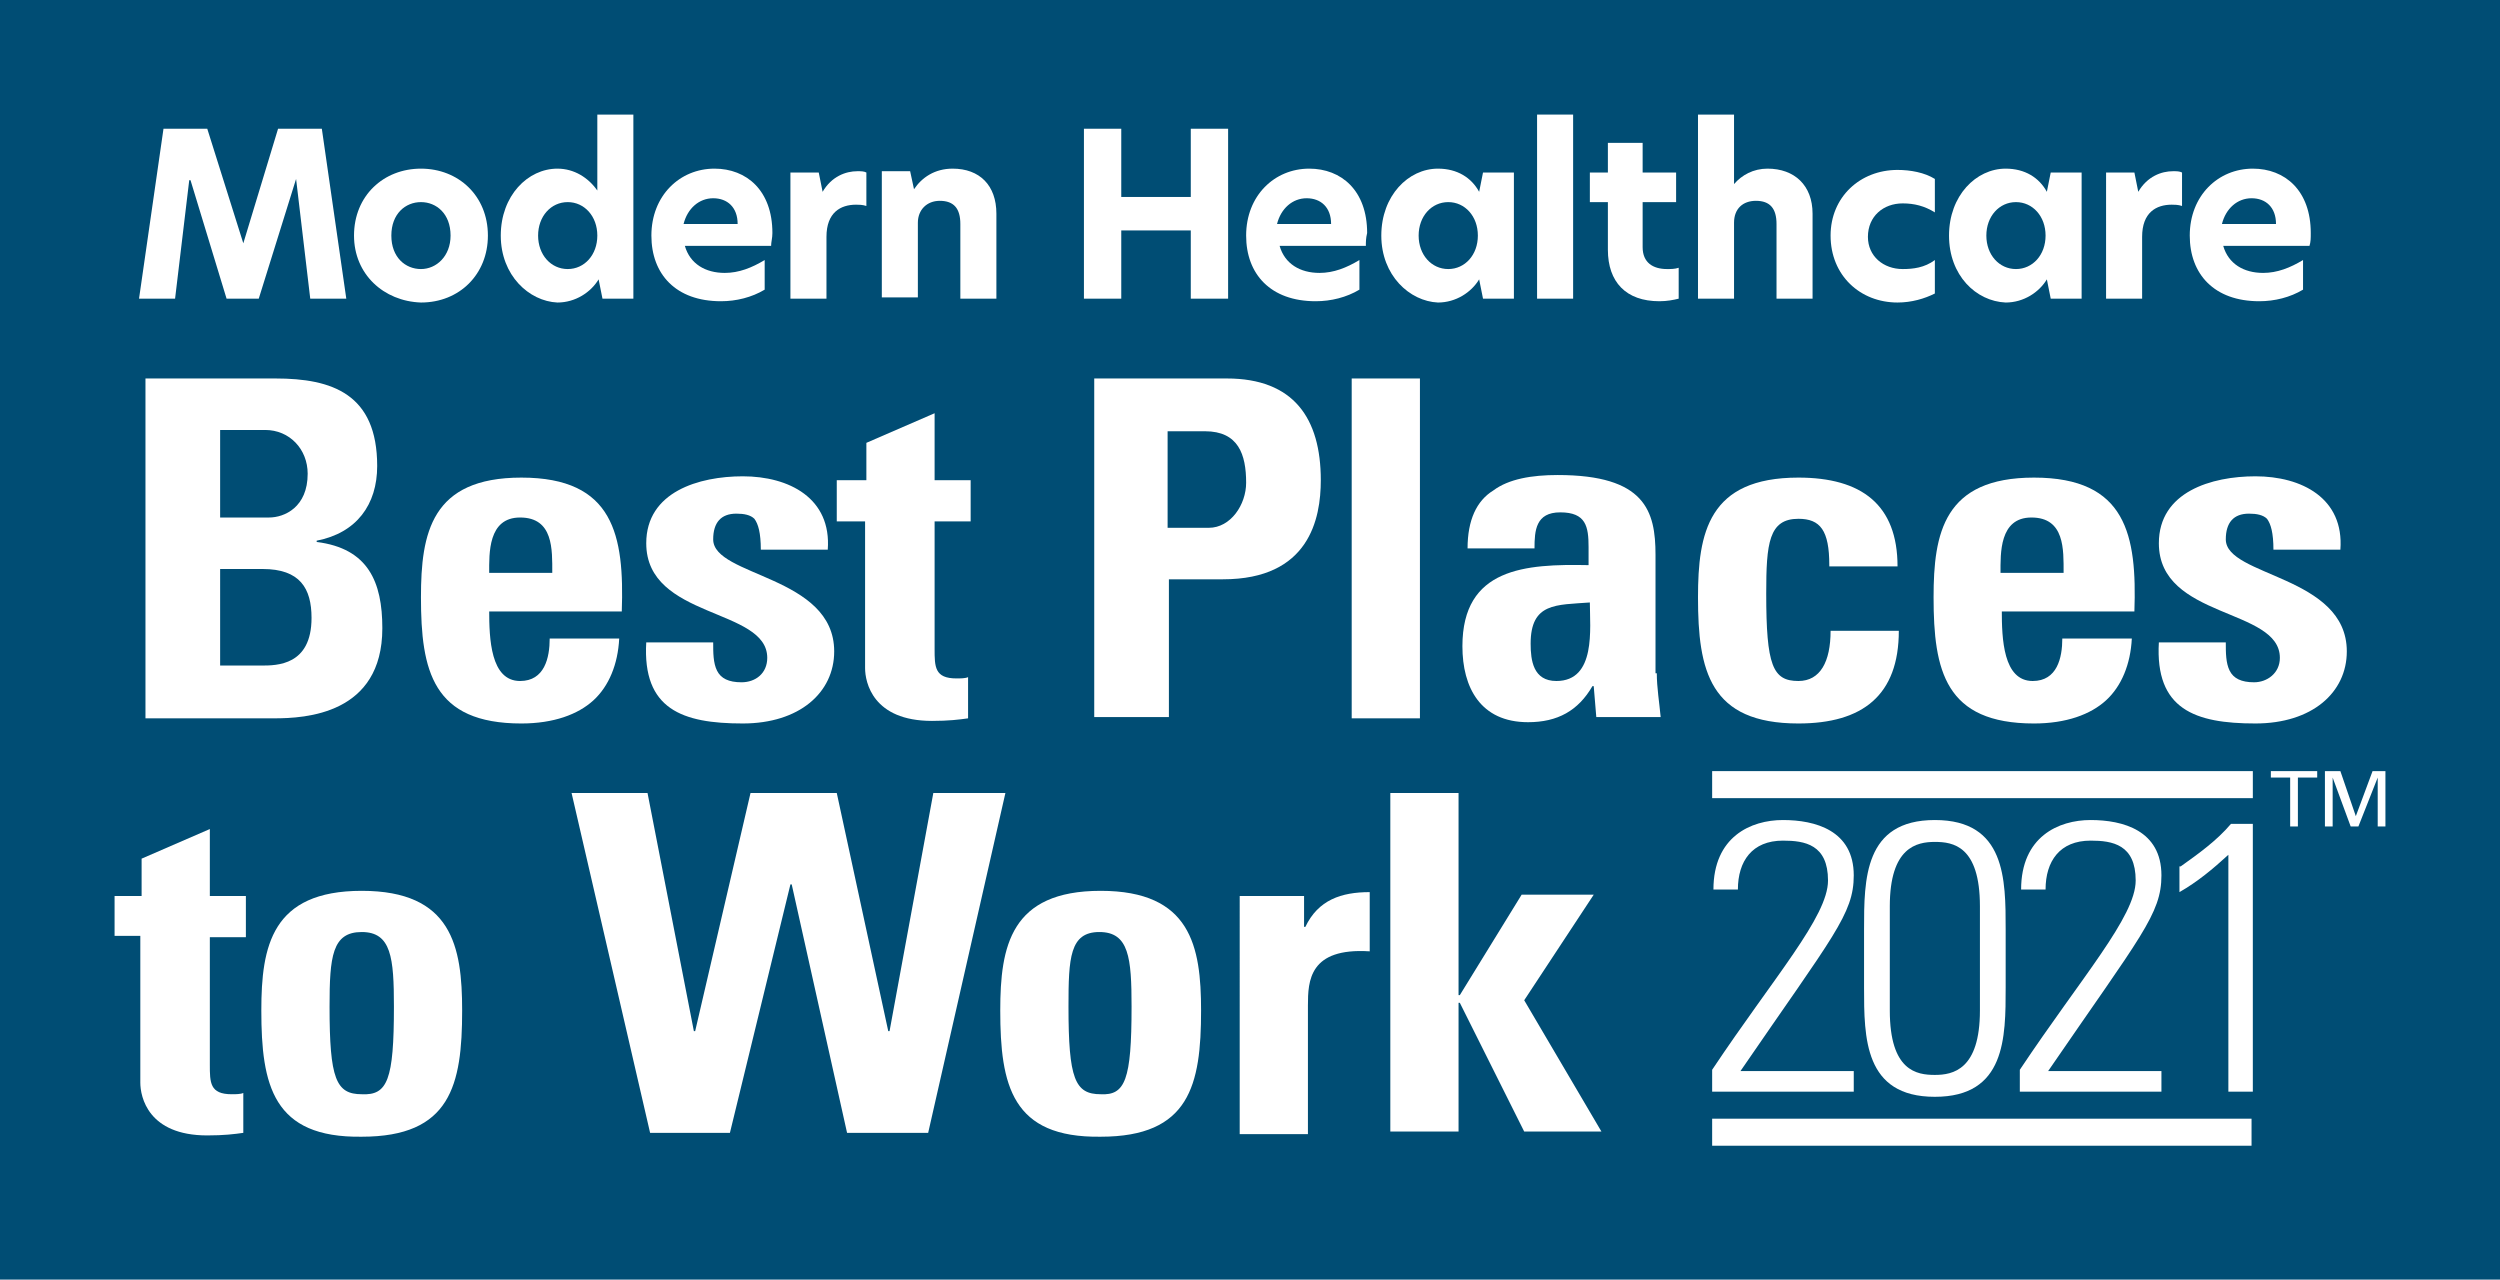
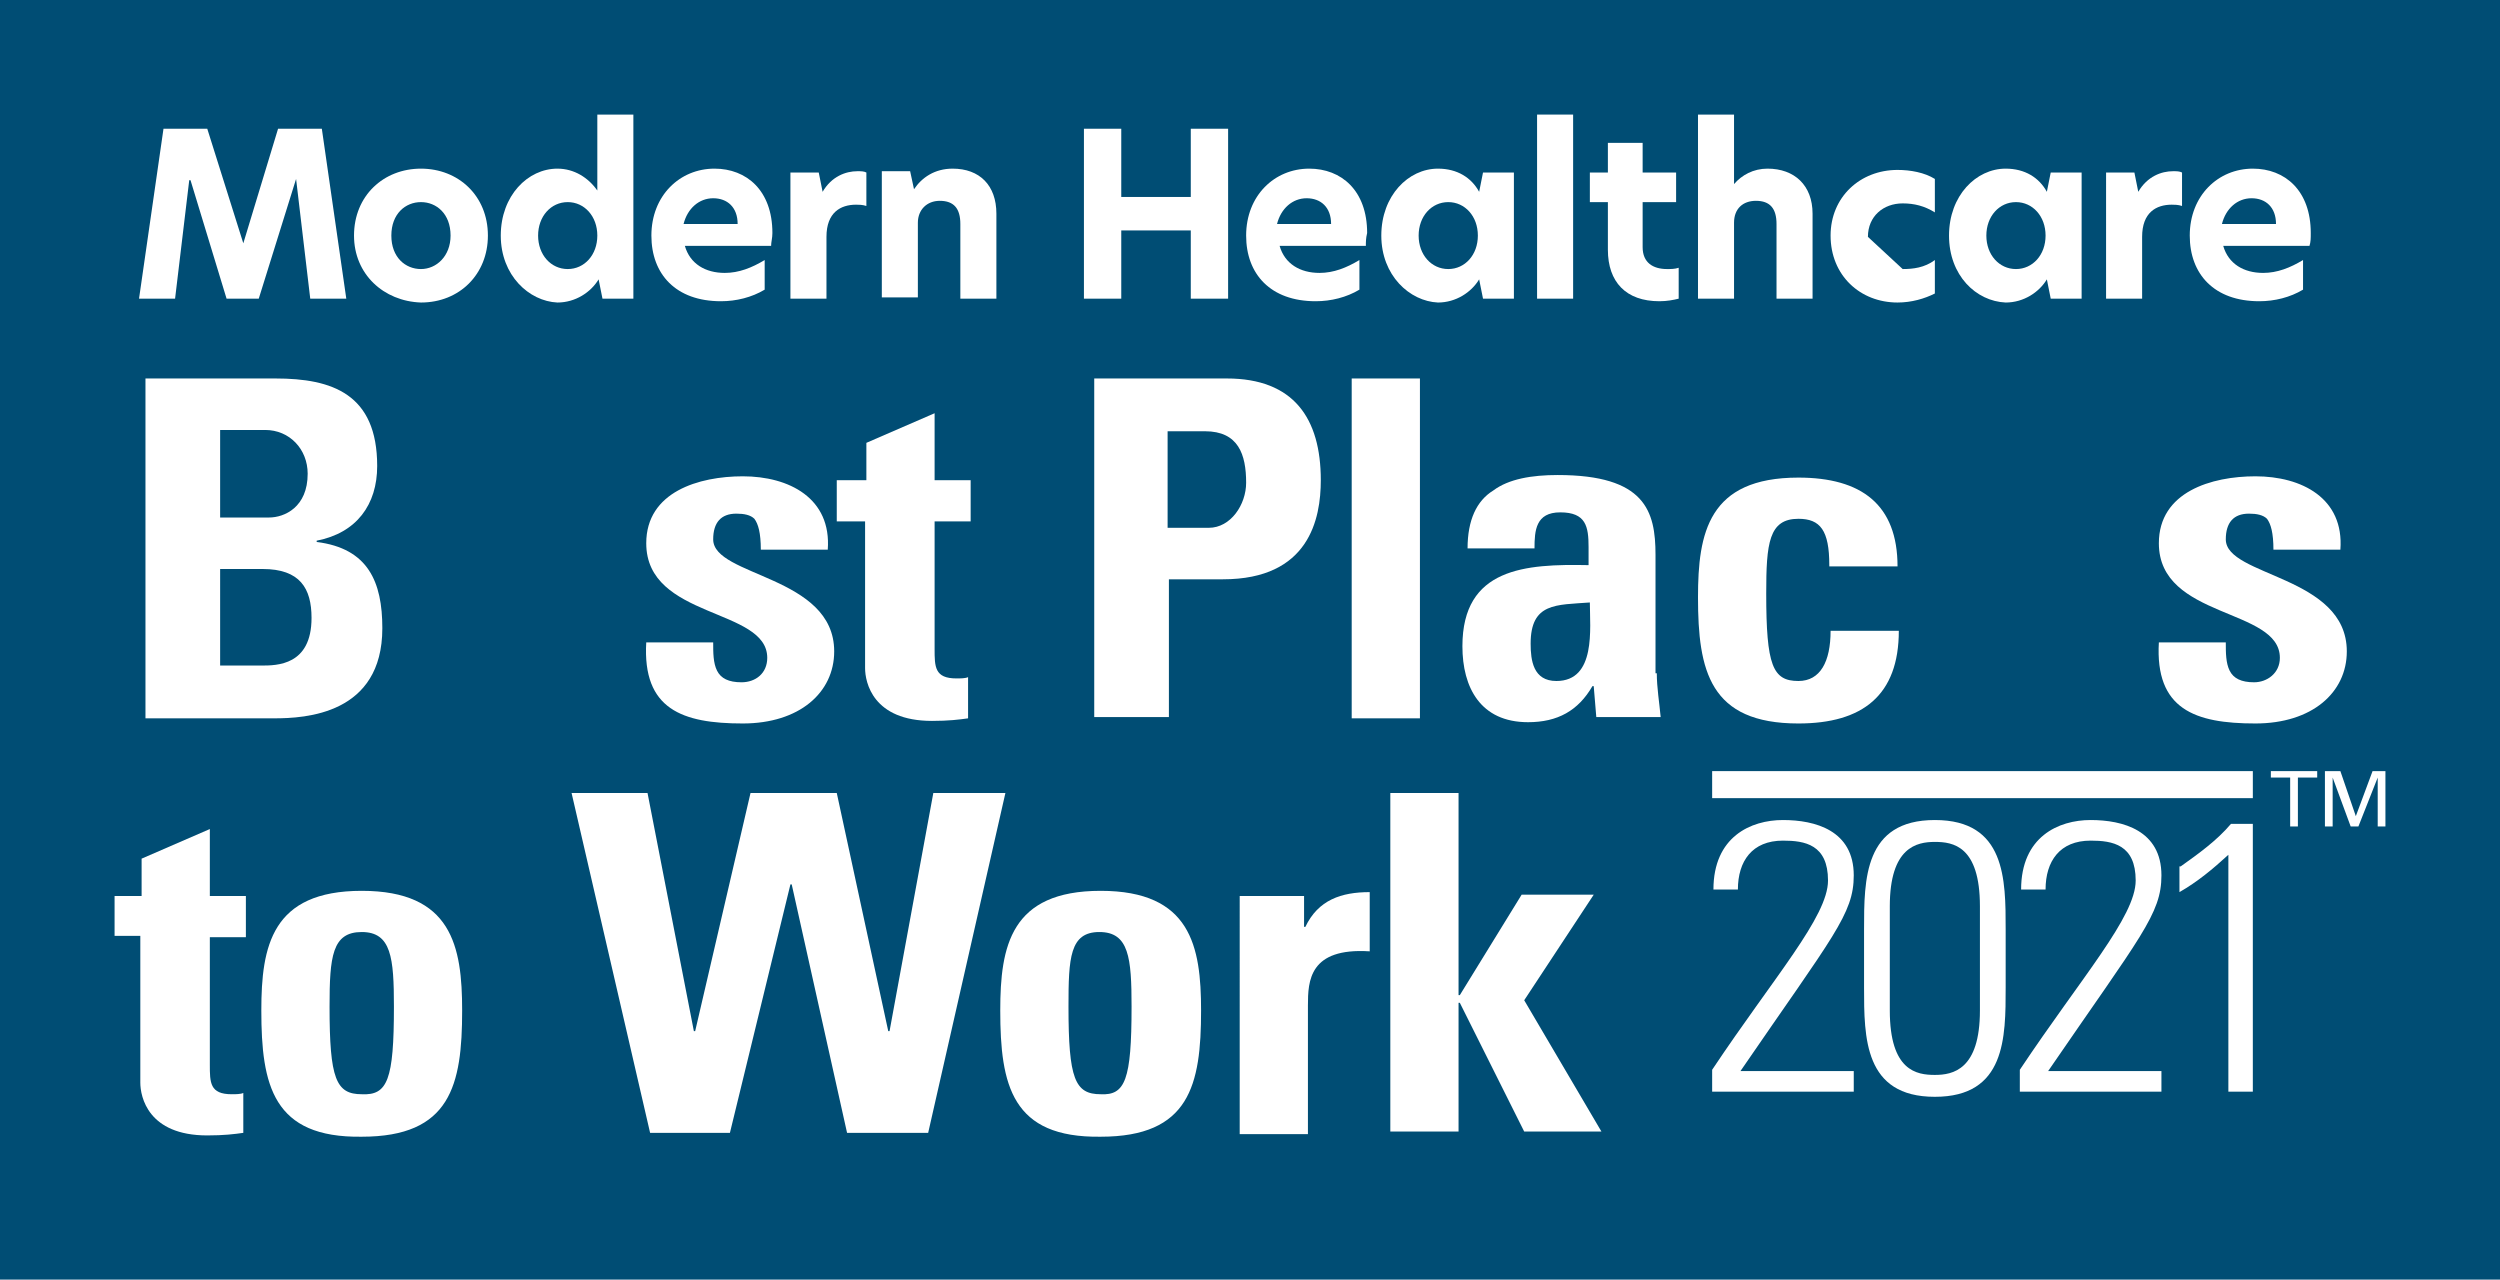
<svg xmlns="http://www.w3.org/2000/svg" version="1.1" id="Layer_1" x="0px" y="0px" viewBox="0 0 194.2 99.4" enable-background="new 0 0 194.2 99.4" xml:space="preserve">
  <rect x="-1.4" y="-1" fill="#004D74" width="195.6" height="100.4" />
  <g>
    <path fill="#FFFFFF" d="M11.3,55.8V29.4h10.1c4.4,0,7.9,1.2,7.9,6.8c0,3-1.6,5.2-4.7,5.8v0.1c4,0.5,5.1,3.1,5.1,6.7   c0,6.7-6,7-8.4,7H11.3z M17.1,40.2h3.8c1.2,0,3-0.8,3-3.4c0-1.9-1.4-3.4-3.3-3.4h-3.5V40.2z M17.1,51.7h3.2c1.2,0,3.9,0,3.9-3.7   c0-2.3-0.9-3.8-3.8-3.8h-3.3V51.7z" />
-     <path fill="#FFFFFF" d="M38,47.4c0,2.2,0.1,5.5,2.4,5.5c1.9,0,2.3-1.8,2.3-3.3h5.4c-0.1,2-0.8,3.7-2,4.8c-1.2,1.1-3.1,1.8-5.6,1.8   c-6.9,0-7.8-4.1-7.8-9.8c0-5,0.8-9.3,7.8-9.3c7.2,0,8,4.5,7.8,10.4H38z M42.9,44.5c0-1.8,0.1-4.3-2.5-4.3c-2.5,0-2.4,2.8-2.4,4.3   H42.9z" />
    <path fill="#FFFFFF" d="M55.4,49.9c0,0.8,0,1.6,0.3,2.2c0.3,0.6,0.9,0.9,1.9,0.9c1.1,0,2-0.7,2-1.9c0-3.9-9.4-3-9.4-8.9   c0-4,4.1-5.2,7.5-5.2c3.6,0,6.9,1.7,6.6,5.7h-5.2c0-1.3-0.2-2-0.5-2.4c-0.3-0.3-0.8-0.4-1.4-0.4c-1.2,0-1.8,0.7-1.8,2   c0,2.9,9.4,2.8,9.4,8.7c0,3.2-2.7,5.6-7.1,5.6c-4.7,0-7.8-1.1-7.5-6.3H55.4z" />
    <path fill="#FFFFFF" d="M65.1,37.3h2.2v-2.9l5.3-2.3v5.2h2.8v3.2h-2.8v9.9c0,1.4,0,2.3,1.7,2.3c0.3,0,0.7,0,0.9-0.1v3.2   c-0.7,0.1-1.5,0.2-2.8,0.2c-4.6,0-5.2-3-5.2-4.1V40.5h-2.2V37.3z" />
    <path fill="#FFFFFF" d="M85,29.4h10.3c5.2,0,7.3,3.1,7.3,7.9c0,3-0.9,7.7-7.6,7.7h-4.2v10.7H85V29.4z M90.7,41h3.2   c1.7,0,2.9-1.8,2.9-3.5c0-2.2-0.6-4-3.2-4h-2.9V41z" />
    <path fill="#FFFFFF" d="M110.3,29.4v26.4h-5.3V29.4H110.3z" />
    <path fill="#FFFFFF" d="M128.7,52.3c0,1.1,0.2,2.3,0.3,3.4h-5l-0.2-2.4h-0.1c-1.1,1.9-2.7,2.8-5,2.8c-3.7,0-5.1-2.7-5.1-5.9   c0-6.1,4.9-6.4,9.8-6.3v-1.4c0-1.6-0.2-2.7-2.2-2.7c-1.9,0-2,1.4-2,2.8h-5.2c0-2.2,0.7-3.7,2-4.5c1.2-0.9,3-1.2,5-1.2   c6.8,0,7.6,2.8,7.6,6.2V52.3z M118.9,50c0,1.3,0.2,2.9,2,2.9c3.1,0,2.6-4.1,2.6-6.1C120.9,47,118.9,46.8,118.9,50z" />
    <path fill="#FFFFFF" d="M142.1,43.9c0-2.7-0.7-3.6-2.4-3.6c-2.3,0-2.5,1.9-2.5,5.8c0,5.6,0.5,6.8,2.5,6.8c1.7,0,2.5-1.5,2.5-3.9   h5.3c0,5-2.8,7.2-7.8,7.2c-6.9,0-7.8-4.1-7.8-9.8c0-5,0.8-9.3,7.8-9.3c4.9,0,7.7,2.1,7.7,6.9H142.1z" />
-     <path fill="#FFFFFF" d="M155.5,47.4c0,2.2,0.1,5.5,2.4,5.5c1.9,0,2.3-1.8,2.3-3.3h5.4c-0.1,2-0.8,3.7-2,4.8   c-1.2,1.1-3.1,1.8-5.6,1.8c-6.9,0-7.8-4.1-7.8-9.8c0-5,0.8-9.3,7.8-9.3c7.2,0,8,4.5,7.8,10.4H155.5z M160.3,44.5   c0-1.8,0.1-4.3-2.5-4.3c-2.5,0-2.4,2.8-2.4,4.3H160.3z" />
    <path fill="#FFFFFF" d="M172.9,49.9c0,0.8,0,1.6,0.3,2.2c0.3,0.6,0.9,0.9,1.9,0.9s2-0.7,2-1.9c0-3.9-9.4-3-9.4-8.9   c0-4,4.1-5.2,7.5-5.2c3.6,0,6.9,1.7,6.6,5.7h-5.2c0-1.3-0.2-2-0.5-2.4c-0.3-0.3-0.8-0.4-1.4-0.4c-1.2,0-1.8,0.7-1.8,2   c0,2.9,9.4,2.8,9.4,8.7c0,3.2-2.7,5.6-7.1,5.6c-4.7,0-7.8-1.1-7.5-6.3H172.9z" />
    <path fill="#FFFFFF" d="M8.9,69.6H11v-2.9l5.3-2.3v5.2h2.8v3.2h-2.8v9.9c0,1.4,0,2.3,1.7,2.3c0.3,0,0.7,0,0.9-0.1V88   c-0.7,0.1-1.5,0.2-2.8,0.2c-4.6,0-5.2-3-5.2-4.1V72.7H8.9V69.6z" />
    <path fill="#FFFFFF" d="M20.3,78.5c0-5,0.8-9.3,7.8-9.3s7.8,4.3,7.8,9.3c0,5.8-0.9,9.8-7.8,9.8C21.2,88.4,20.3,84.3,20.3,78.5z    M30.6,78.2c0-3.8-0.2-5.8-2.5-5.8s-2.5,1.9-2.5,5.8c0,5.6,0.5,6.8,2.5,6.8C30.1,85.1,30.6,83.9,30.6,78.2z" />
    <path fill="#FFFFFF" d="M44.4,61.6h5.9l3.6,18.5h0.1l4.3-18.5h6.7L69,80.1h0.1l3.4-18.5h5.6L72.1,88h-6.3l-4.3-19.3h-0.1L56.7,88   h-6.2L44.4,61.6z" />
    <path fill="#FFFFFF" d="M77.7,78.5c0-5,0.8-9.3,7.8-9.3s7.8,4.3,7.8,9.3c0,5.8-0.9,9.8-7.8,9.8C78.6,88.4,77.7,84.3,77.7,78.5z    M87.9,78.2c0-3.8-0.2-5.8-2.5-5.8S83,74.4,83,78.2c0,5.6,0.5,6.8,2.5,6.8C87.4,85.1,87.9,83.9,87.9,78.2z" />
    <path fill="#FFFFFF" d="M101.3,69.6v2.4h0.1c1-2.1,2.8-2.7,5-2.7v4.6c-4.7-0.3-4.8,2.3-4.8,4.2v10h-5.3V69.6H101.3z" />
    <path fill="#FFFFFF" d="M108,88V61.6h5.3v15.7h0.1l4.8-7.8h5.6l-5.4,8.2l6,10.2h-6l-5-10h-0.1v10H108z" />
  </g>
  <g>
    <path fill="#FFFFFF" d="M13.6,23.2h-2.8L12.7,10h3.4l2.8,8.9h0l2.7-8.9H25l1.9,13.2h-2.8L23,13.9H23l-2.9,9.3h-2.5L14.8,14h-0.1   L13.6,23.2z" />
    <path fill="#FFFFFF" d="M27.5,18.3c0-3.1,2.3-5.2,5.2-5.2c2.9,0,5.2,2.1,5.2,5.2c0,3-2.2,5.2-5.2,5.2   C29.8,23.4,27.5,21.3,27.5,18.3z M35,18.3c0-1.7-1.1-2.6-2.3-2.6c-1.2,0-2.3,0.9-2.3,2.6c0,1.7,1.1,2.6,2.3,2.6   C33.9,20.9,35,19.9,35,18.3z" />
    <path fill="#FFFFFF" d="M38.9,18.3c0-3.1,2.1-5.2,4.4-5.2c1.3,0,2.4,0.7,3.1,1.7V8.9h2.8v14.3h-2.4l-0.3-1.5   c-0.6,1-1.8,1.8-3.2,1.8C41.1,23.4,38.9,21.4,38.9,18.3z M46.4,18.3c0-1.5-1-2.6-2.3-2.6c-1.3,0-2.3,1.1-2.3,2.6   c0,1.5,1,2.6,2.3,2.6C45.4,20.9,46.4,19.8,46.4,18.3z" />
    <path fill="#FFFFFF" d="M59.9,19.1h-6.7c0.4,1.4,1.6,2.1,3.1,2.1c1.1,0,2.1-0.4,3.1-1v2.3c-1,0.6-2.2,0.9-3.4,0.9   c-3.5,0-5.4-2.1-5.4-5.1c0-3.1,2.2-5.2,4.9-5.2c2.5,0,4.5,1.7,4.5,5C60,18.5,59.9,18.8,59.9,19.1z M57.3,17.4c0-1.3-0.8-2-1.9-2   c-1.1,0-2,0.8-2.3,2H57.3z" />
    <path fill="#FFFFFF" d="M61.3,13.4h2.3l0.3,1.5h0c0.7-1.2,1.8-1.6,2.7-1.6c0.3,0,0.5,0,0.7,0.1V16c-0.3-0.1-0.6-0.1-0.8-0.1   c-1.2,0-2.3,0.6-2.3,2.5v4.8h-2.8V13.4z" />
    <path fill="#FFFFFF" d="M77.4,16.6v6.6h-2.8v-5.8c0-1.2-0.5-1.8-1.6-1.8c-1,0-1.7,0.7-1.7,1.7v5.8h-2.8v-9.8h2.2l0.3,1.4H71   c0.6-0.9,1.6-1.6,3-1.6C76.1,13.1,77.4,14.4,77.4,16.6z" />
    <path fill="#FFFFFF" d="M92.5,17.9h-5.4v5.3h-2.9V10h2.9v5.3h5.4V10h2.9v13.2h-2.9V17.9z" />
    <path fill="#FFFFFF" d="M106.1,19.1h-6.7c0.4,1.4,1.6,2.1,3.1,2.1c1.1,0,2.1-0.4,3.1-1v2.3c-1,0.6-2.2,0.9-3.4,0.9   c-3.5,0-5.4-2.1-5.4-5.1c0-3.1,2.2-5.2,4.9-5.2c2.5,0,4.5,1.7,4.5,5C106.1,18.5,106.1,18.8,106.1,19.1z M103.4,17.4   c0-1.3-0.8-2-1.9-2c-1.1,0-2,0.8-2.3,2H103.4z" />
    <path fill="#FFFFFF" d="M107.3,18.3c0-3.1,2.1-5.2,4.4-5.2c1.5,0,2.6,0.7,3.2,1.8l0.3-1.5h2.4v9.8h-2.4l-0.3-1.5   c-0.6,1-1.8,1.8-3.2,1.8C109.5,23.4,107.3,21.4,107.3,18.3z M114.8,18.3c0-1.5-1-2.6-2.3-2.6c-1.3,0-2.3,1.1-2.3,2.6   c0,1.5,1,2.6,2.3,2.6C113.8,20.9,114.8,19.8,114.8,18.3z" />
    <path fill="#FFFFFF" d="M119.4,8.9h2.8v14.3h-2.8V8.9z" />
    <path fill="#FFFFFF" d="M127.6,13.4h2.6v2.3h-2.6v3.5c0,1.2,0.8,1.7,1.9,1.7c0.3,0,0.6,0,0.9-0.1v2.4c-0.4,0.1-0.9,0.2-1.5,0.2   c-2.6,0-4-1.5-4-4v-3.7h-1.4v-2.3h1.4v-2.3h2.7V13.4z" />
    <path fill="#FFFFFF" d="M134.7,14.3L134.7,14.3c0.6-0.7,1.5-1.2,2.6-1.2c2.1,0,3.5,1.3,3.5,3.5v6.6H138v-5.8c0-1.2-0.5-1.8-1.6-1.8   c-1,0-1.7,0.6-1.7,1.7v5.9h-2.8V8.9h2.8V14.3z" />
-     <path fill="#FFFFFF" d="M147.8,20.9c0.8,0,1.7-0.1,2.5-0.7v2.6c-0.8,0.4-1.8,0.7-2.9,0.7c-2.9,0-5.2-2.1-5.2-5.2   c0-3,2.3-5.1,5.2-5.1c1,0,2.1,0.2,2.9,0.7v2.6c-0.8-0.5-1.6-0.7-2.5-0.7c-1.5,0-2.7,1-2.7,2.6C145.1,19.9,146.3,20.9,147.8,20.9z" />
+     <path fill="#FFFFFF" d="M147.8,20.9c0.8,0,1.7-0.1,2.5-0.7v2.6c-0.8,0.4-1.8,0.7-2.9,0.7c-2.9,0-5.2-2.1-5.2-5.2   c0-3,2.3-5.1,5.2-5.1c1,0,2.1,0.2,2.9,0.7v2.6c-0.8-0.5-1.6-0.7-2.5-0.7c-1.5,0-2.7,1-2.7,2.6z" />
    <path fill="#FFFFFF" d="M151.4,18.3c0-3.1,2.1-5.2,4.4-5.2c1.5,0,2.6,0.7,3.2,1.8l0.3-1.5h2.4v9.8h-2.4l-0.3-1.5   c-0.6,1-1.8,1.8-3.2,1.8C153.5,23.4,151.4,21.4,151.4,18.3z M158.9,18.3c0-1.5-1-2.6-2.3-2.6c-1.3,0-2.3,1.1-2.3,2.6   c0,1.5,1,2.6,2.3,2.6C157.9,20.9,158.9,19.8,158.9,18.3z" />
    <path fill="#FFFFFF" d="M163.5,13.4h2.3l0.3,1.5h0c0.7-1.2,1.8-1.6,2.7-1.6c0.3,0,0.5,0,0.7,0.1V16c-0.3-0.1-0.6-0.1-0.8-0.1   c-1.2,0-2.3,0.6-2.3,2.5v4.8h-2.8V13.4z" />
    <path fill="#FFFFFF" d="M179.4,19.1h-6.7c0.4,1.4,1.6,2.1,3.1,2.1c1.1,0,2.1-0.4,3.1-1v2.3c-1,0.6-2.2,0.9-3.4,0.9   c-3.5,0-5.4-2.1-5.4-5.1c0-3.1,2.2-5.2,4.9-5.2c2.5,0,4.5,1.7,4.5,5C179.5,18.5,179.5,18.8,179.4,19.1z M176.8,17.4   c0-1.3-0.8-2-1.9-2c-1.1,0-2,0.8-2.3,2H176.8z" />
  </g>
  <g>
    <g>
      <path fill="#FFFFFF" d="M177.9,64.2v-3.8h-1.5v-0.5h3.6v0.5h-1.5v3.8H177.9z" />
      <path fill="#FFFFFF" d="M180.7,59.9h1.1l1.2,3.5l1.3-3.5h1v4.3h-0.6v-3.8l-1.5,3.8h-0.6l-1.4-3.8v3.8h-0.6V59.9z" />
    </g>
    <g>
      <path fill="#FFFFFF" d="M144,84.8h-11v-1.7c4.8-7.2,9-11.9,9-14.7s-1.8-3.1-3.5-3.1c-2.4,0-3.5,1.6-3.5,3.8h-1.9    c0-4.1,2.9-5.4,5.4-5.4c2.5,0,5.5,0.8,5.5,4.3c0,3-1.6,4.7-8.8,15.2h8.8V84.8z" />
      <path fill="#FFFFFF" d="M155.8,72.2v4.5c0,3.9,0,8.5-5.5,8.5c-5.5,0-5.5-4.6-5.5-8.5v-4.5c0-3.9,0-8.5,5.5-8.5    C155.8,63.7,155.8,68.3,155.8,72.2z M146.8,78.5c0,4.7,2.1,5,3.5,5s3.5-0.4,3.5-5v-8.1c0-4.7-2.1-5-3.5-5s-3.5,0.4-3.5,5V78.5z" />
      <path fill="#FFFFFF" d="M167.9,84.8h-11v-1.7c4.8-7.2,9-11.9,9-14.7s-1.8-3.1-3.5-3.1c-2.4,0-3.5,1.6-3.5,3.8H157    c0-4.1,2.9-5.4,5.4-5.4s5.5,0.8,5.5,4.3c0,3-1.6,4.7-8.8,15.2h8.8V84.8z" />
      <path fill="#FFFFFF" d="M169.4,67.3c1.4-1,2.8-2,3.9-3.3h1.7v20.8h-1.9V66.4c-1.2,1.1-2.4,2.1-3.8,2.9V67.3z" />
    </g>
    <rect x="133" y="59.9" fill="#FFFFFF" width="42" height="2.1" />
-     <rect x="133" y="86.9" fill="#FFFFFF" width="41.9" height="2.1" />
  </g>
</svg>